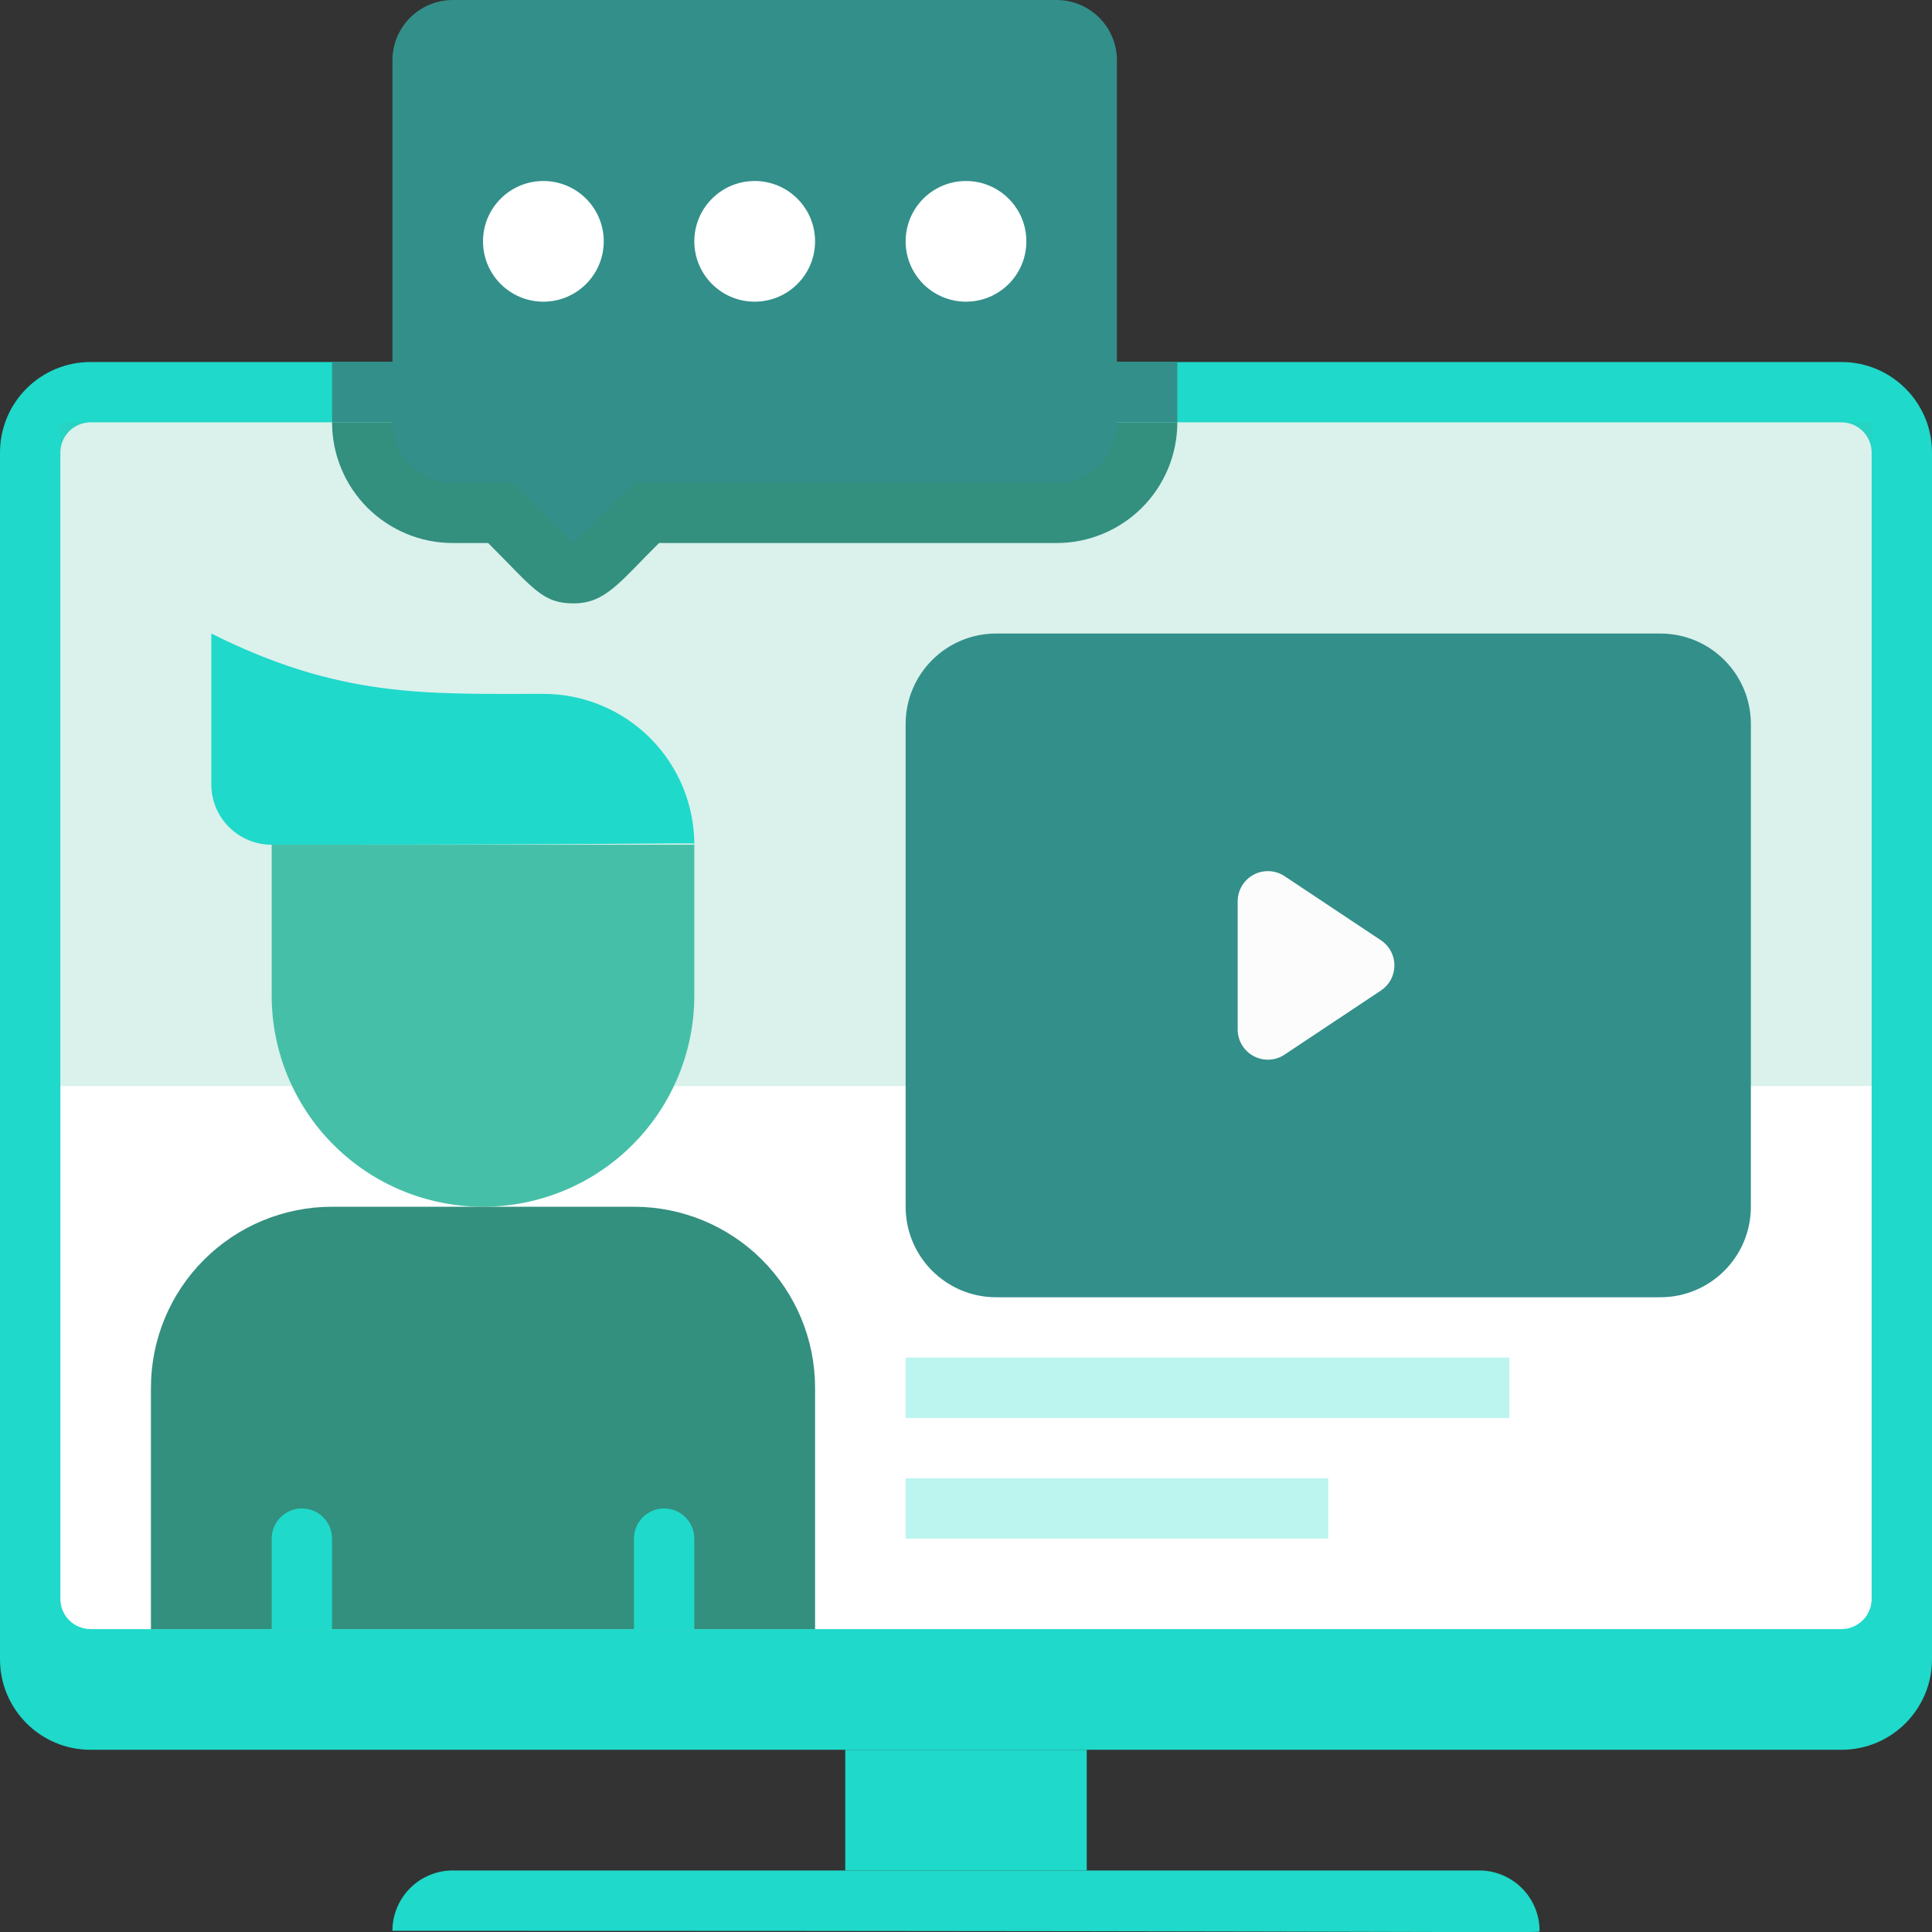
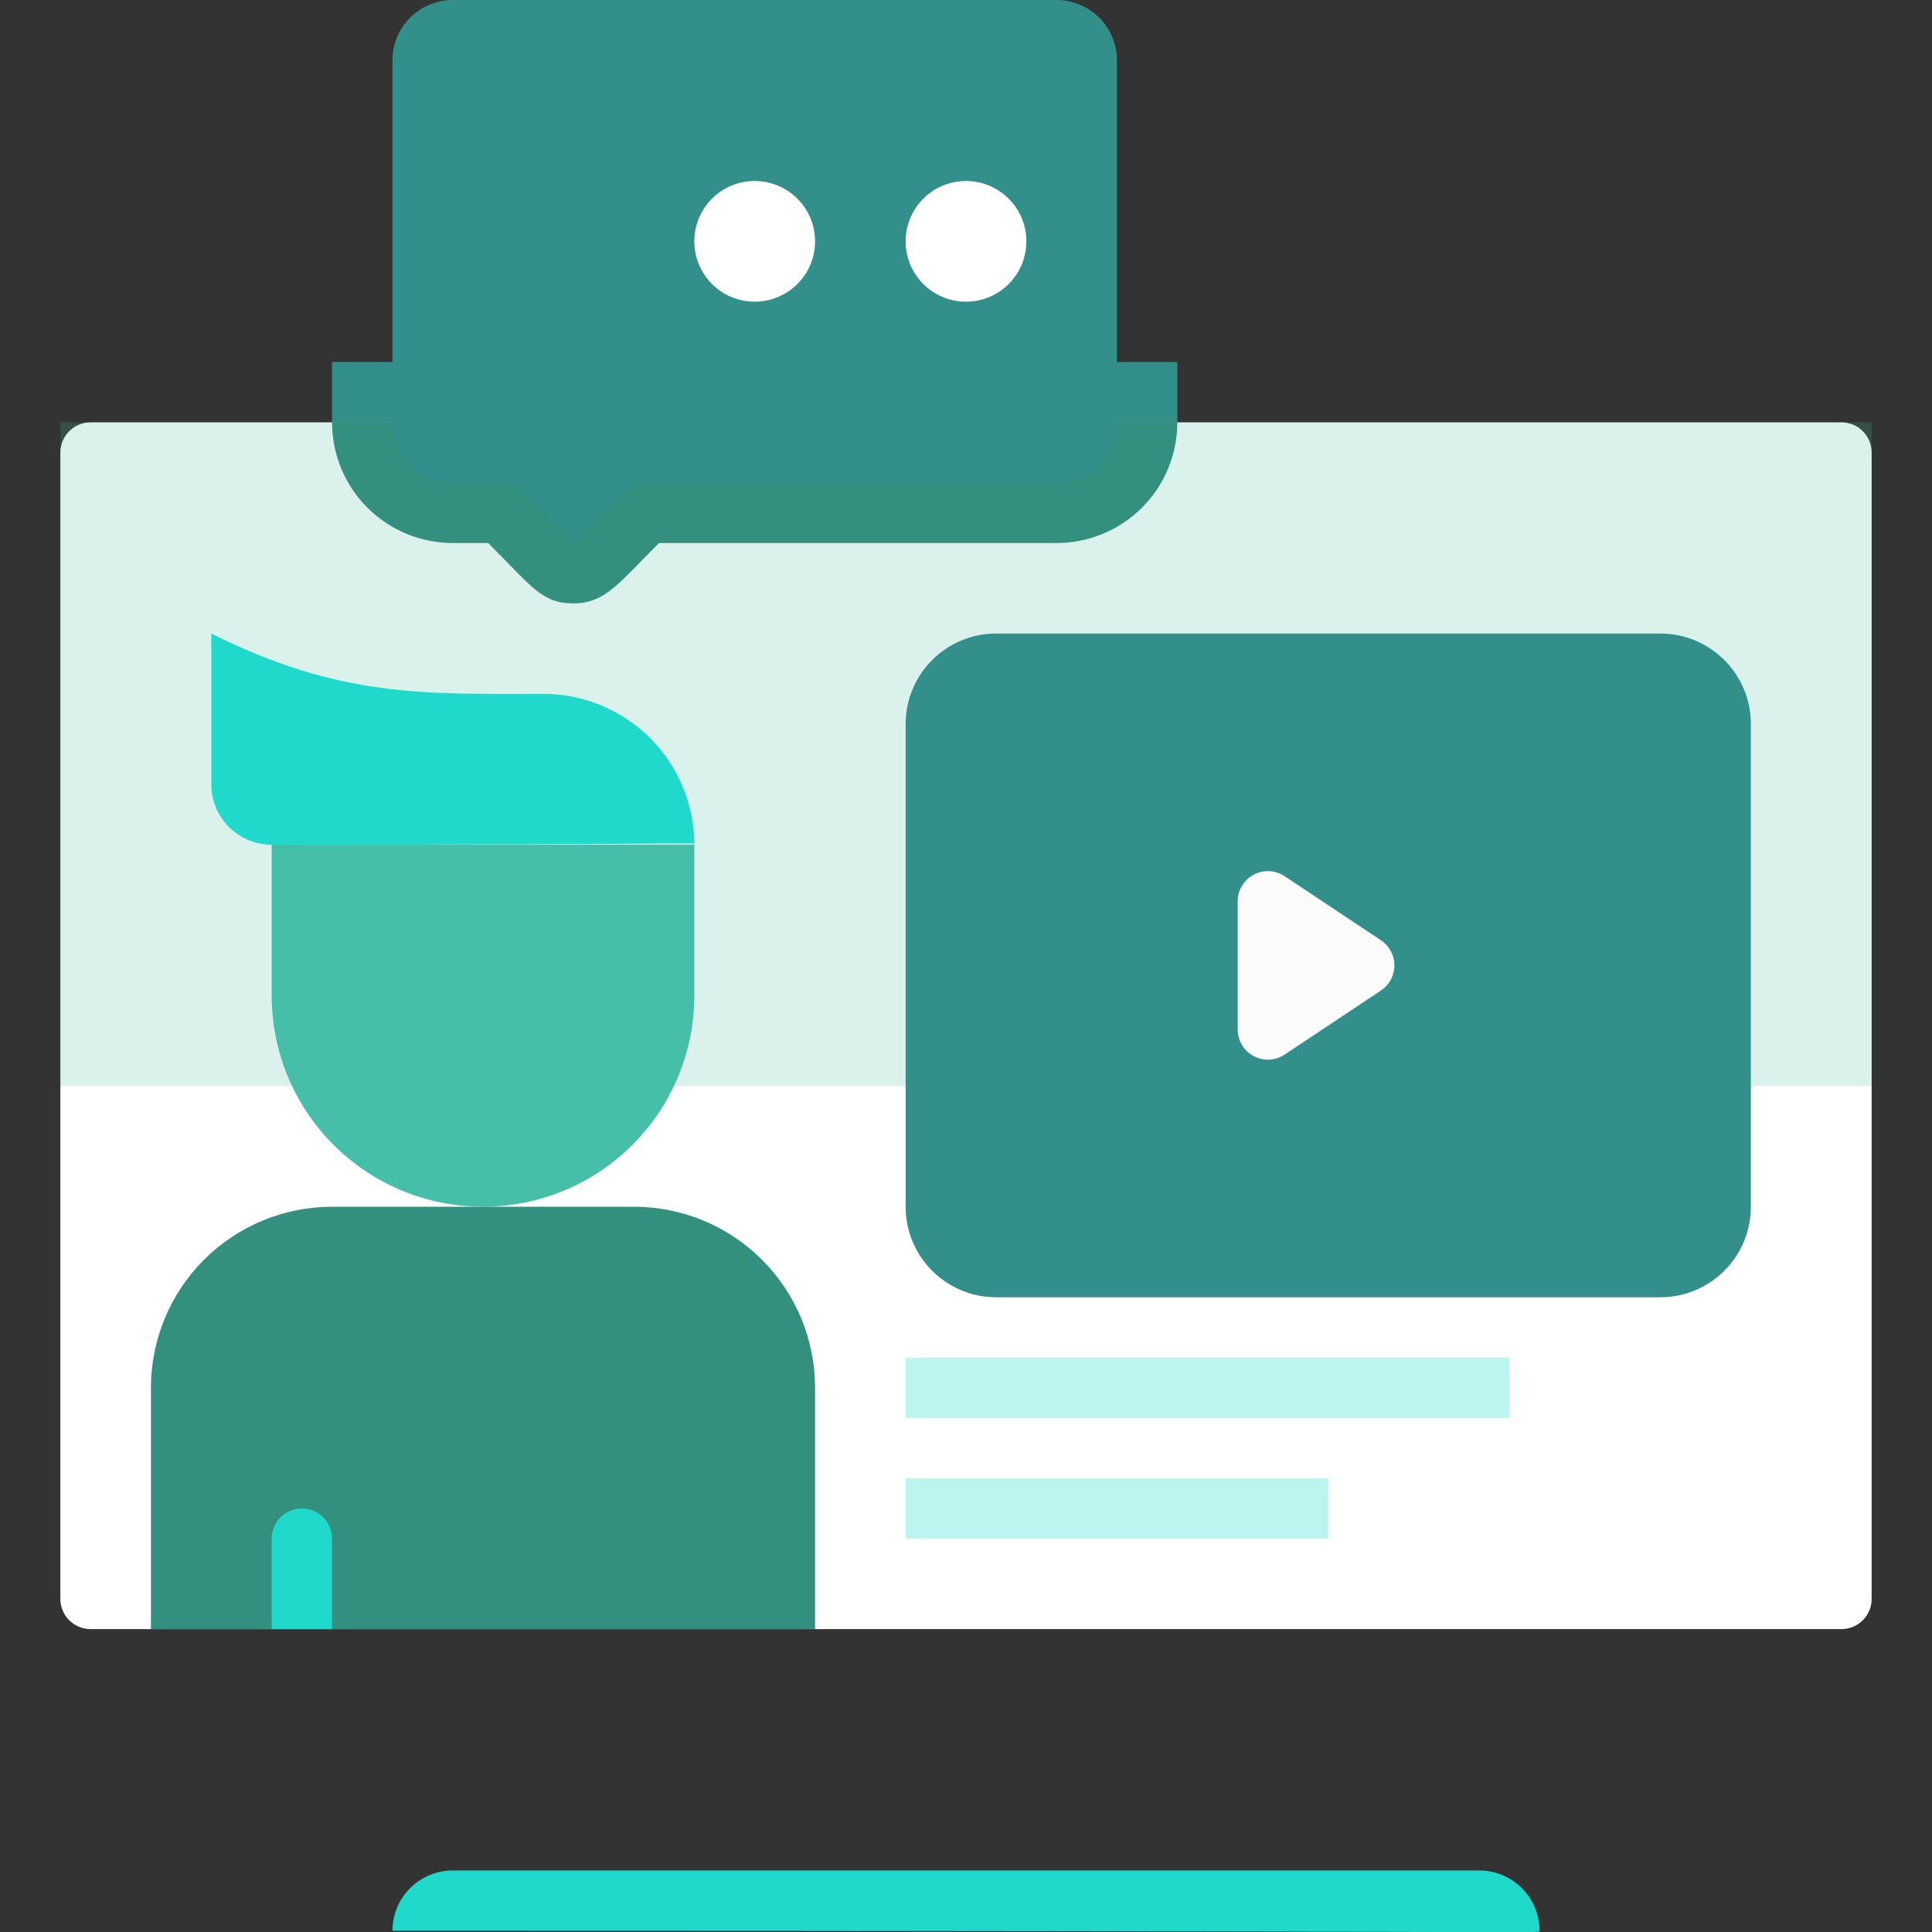
<svg xmlns="http://www.w3.org/2000/svg" width="74" height="74" viewBox="0 0 74 74" fill="none">
  <rect x="0" y="0" width="74" height="74" fill="#333333" stroke="none" />
  <g clip-path="url(#clip0_3114_19599)">
-     <path d="M70.531 13.866H3.469C1.553 13.866 0 15.418 0 17.333V63.554C0 65.469 1.553 67.021 3.469 67.021H70.531C72.447 67.021 74 65.469 74 63.554V17.333C74 15.418 72.447 13.866 70.531 13.866Z" fill="#1FD9CA" />
    <path d="M70.531 16.177H3.469C2.83 16.177 2.312 16.695 2.312 17.333V61.243C2.312 61.881 2.83 62.398 3.469 62.398H70.531C71.17 62.398 71.688 61.881 71.688 61.243V17.333C71.688 16.695 71.17 16.177 70.531 16.177Z" fill="white" />
-     <path d="M41.625 67.021H32.375V71.643H41.625V67.021Z" fill="#1FD9CA" />
    <path d="M58.969 73.954C58.969 74.069 60.391 73.954 15.031 73.954C15.031 73.341 15.275 72.753 15.709 72.32C16.142 71.886 16.73 71.643 17.344 71.643H56.656C57.27 71.643 57.858 71.886 58.291 72.32C58.725 72.753 58.969 73.341 58.969 73.954Z" fill="#1FD9CA" />
    <path d="M71.688 16.177H2.312V41.599H71.688V16.177Z" fill="#46BBA3" fill-opacity="0.2" />
    <path d="M18.5 46.221C16.353 46.221 14.295 45.369 12.777 43.852C11.259 42.335 10.406 40.278 10.406 38.132V32.355H26.594V38.132C26.594 40.278 25.741 42.335 24.223 43.852C22.705 45.369 20.647 46.221 18.5 46.221Z" fill="#46BFA8" />
    <path d="M10.406 32.355C27.449 32.355 26.594 32.239 26.594 32.355C26.594 30.823 25.985 29.353 24.901 28.269C23.816 27.186 22.346 26.577 20.812 26.577C16.303 26.577 13.031 26.739 8.094 24.266V30.044C8.094 30.657 8.337 31.244 8.771 31.678C9.205 32.111 9.793 32.355 10.406 32.355Z" fill="#1FD9CA" />
    <path d="M12.719 46.221H24.281C26.121 46.221 27.886 46.952 29.187 48.252C30.488 49.552 31.219 51.316 31.219 53.154V62.398H5.781V53.154C5.781 51.316 6.512 49.552 7.813 48.252C9.114 46.952 10.879 46.221 12.719 46.221Z" fill="#338F7E" />
    <path d="M12.719 62.398H10.406V58.932C10.406 58.625 10.528 58.331 10.745 58.115C10.962 57.898 11.256 57.776 11.562 57.776C11.869 57.776 12.163 57.898 12.38 58.115C12.597 58.331 12.719 58.625 12.719 58.932V62.398Z" fill="#1FD9CA" />
-     <path d="M26.594 62.398H24.281V58.932C24.281 58.625 24.403 58.331 24.62 58.115C24.837 57.898 25.131 57.776 25.438 57.776C25.744 57.776 26.038 57.898 26.255 58.115C26.472 58.331 26.594 58.625 26.594 58.932V62.398Z" fill="#1FD9CA" />
    <path d="M63.594 24.266H38.156C36.24 24.266 34.688 25.818 34.688 27.733V46.221C34.688 48.136 36.24 49.688 38.156 49.688H63.594C65.51 49.688 67.062 48.136 67.062 46.221V27.733C67.062 25.818 65.51 24.266 63.594 24.266Z" fill="#338F8A" />
    <path opacity="0.3" d="M57.812 51.999H34.688V54.31H57.812V51.999Z" fill="#1FD9CA" />
    <path opacity="0.3" d="M50.875 56.621H34.688V58.932H50.875V56.621Z" fill="#1FD9CA" />
    <path d="M47.406 34.516V39.438C47.407 39.646 47.465 39.85 47.572 40.028C47.679 40.207 47.833 40.353 48.017 40.451C48.2 40.549 48.407 40.596 48.615 40.587C48.823 40.577 49.025 40.512 49.198 40.397L52.898 37.936C53.056 37.83 53.185 37.688 53.274 37.52C53.363 37.353 53.41 37.166 53.41 36.977C53.41 36.787 53.363 36.601 53.274 36.434C53.185 36.266 53.056 36.123 52.898 36.018L49.198 33.556C49.025 33.442 48.823 33.377 48.615 33.367C48.407 33.358 48.2 33.405 48.017 33.503C47.833 33.601 47.679 33.747 47.572 33.925C47.465 34.104 47.407 34.307 47.406 34.516Z" fill="#FCFCFC" />
    <path d="M45.094 13.866H12.719V16.177H45.094V13.866Z" fill="#338F8A" />
    <path d="M45.094 16.177C45.094 17.403 44.606 18.579 43.739 19.446C42.872 20.312 41.695 20.799 40.469 20.799H25.241C23.738 22.29 23.194 23.111 21.969 23.111C20.743 23.111 20.396 22.487 18.697 20.799H17.344C16.117 20.799 14.941 20.312 14.073 19.446C13.206 18.579 12.719 17.403 12.719 16.177H45.094Z" fill="#338F7E" />
    <path d="M15.031 2.311V16.177C15.031 16.79 15.275 17.378 15.709 17.811C16.142 18.245 16.73 18.488 17.344 18.488H19.656L21.969 20.799L24.281 18.488H40.469C41.082 18.488 41.67 18.245 42.104 17.811C42.538 17.378 42.781 16.79 42.781 16.177V2.311C42.781 1.698 42.538 1.11 42.104 0.677C41.67 0.244 41.082 0 40.469 0H17.344C16.73 0 16.142 0.244 15.709 0.677C15.275 1.11 15.031 1.698 15.031 2.311Z" fill="#338F8A" />
-     <path d="M20.812 11.555C22.09 11.555 23.125 10.521 23.125 9.244C23.125 7.968 22.09 6.933 20.812 6.933C19.535 6.933 18.5 7.968 18.5 9.244C18.5 10.521 19.535 11.555 20.812 11.555Z" fill="white" />
    <path d="M28.906 11.555C30.183 11.555 31.219 10.521 31.219 9.244C31.219 7.968 30.183 6.933 28.906 6.933C27.629 6.933 26.594 7.968 26.594 9.244C26.594 10.521 27.629 11.555 28.906 11.555Z" fill="white" />
    <path d="M37 11.555C38.277 11.555 39.312 10.521 39.312 9.244C39.312 7.968 38.277 6.933 37 6.933C35.723 6.933 34.688 7.968 34.688 9.244C34.688 10.521 35.723 11.555 37 11.555Z" fill="white" />
  </g>
  <defs>
    <clipPath id="clip0_3114_19599">
      <rect width="74" height="74" fill="white" />
    </clipPath>
  </defs>
</svg>